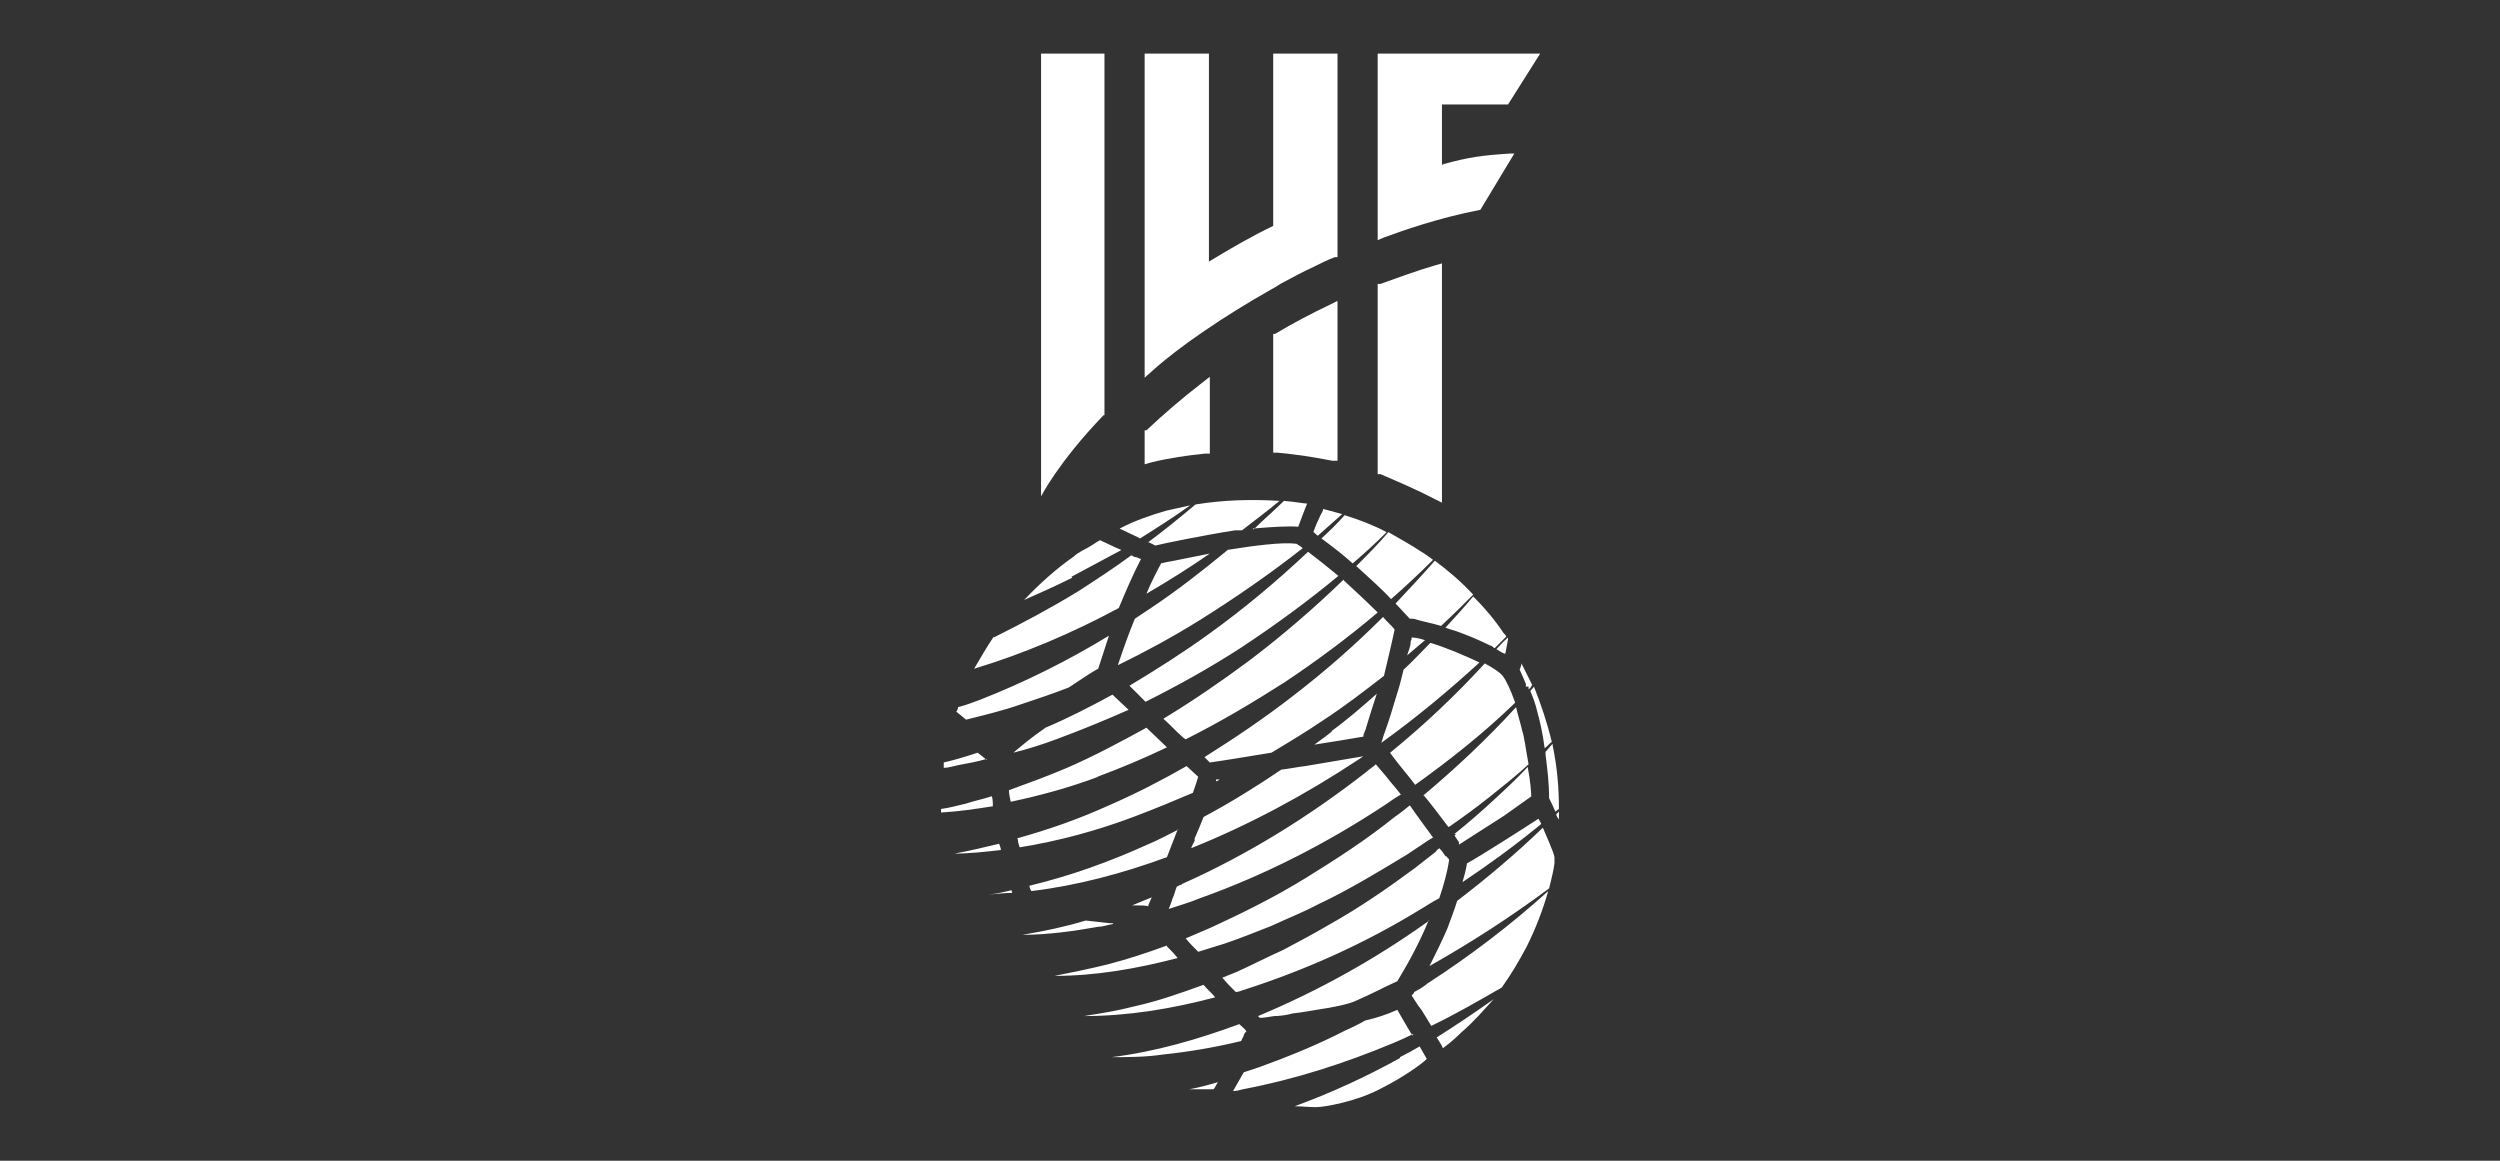
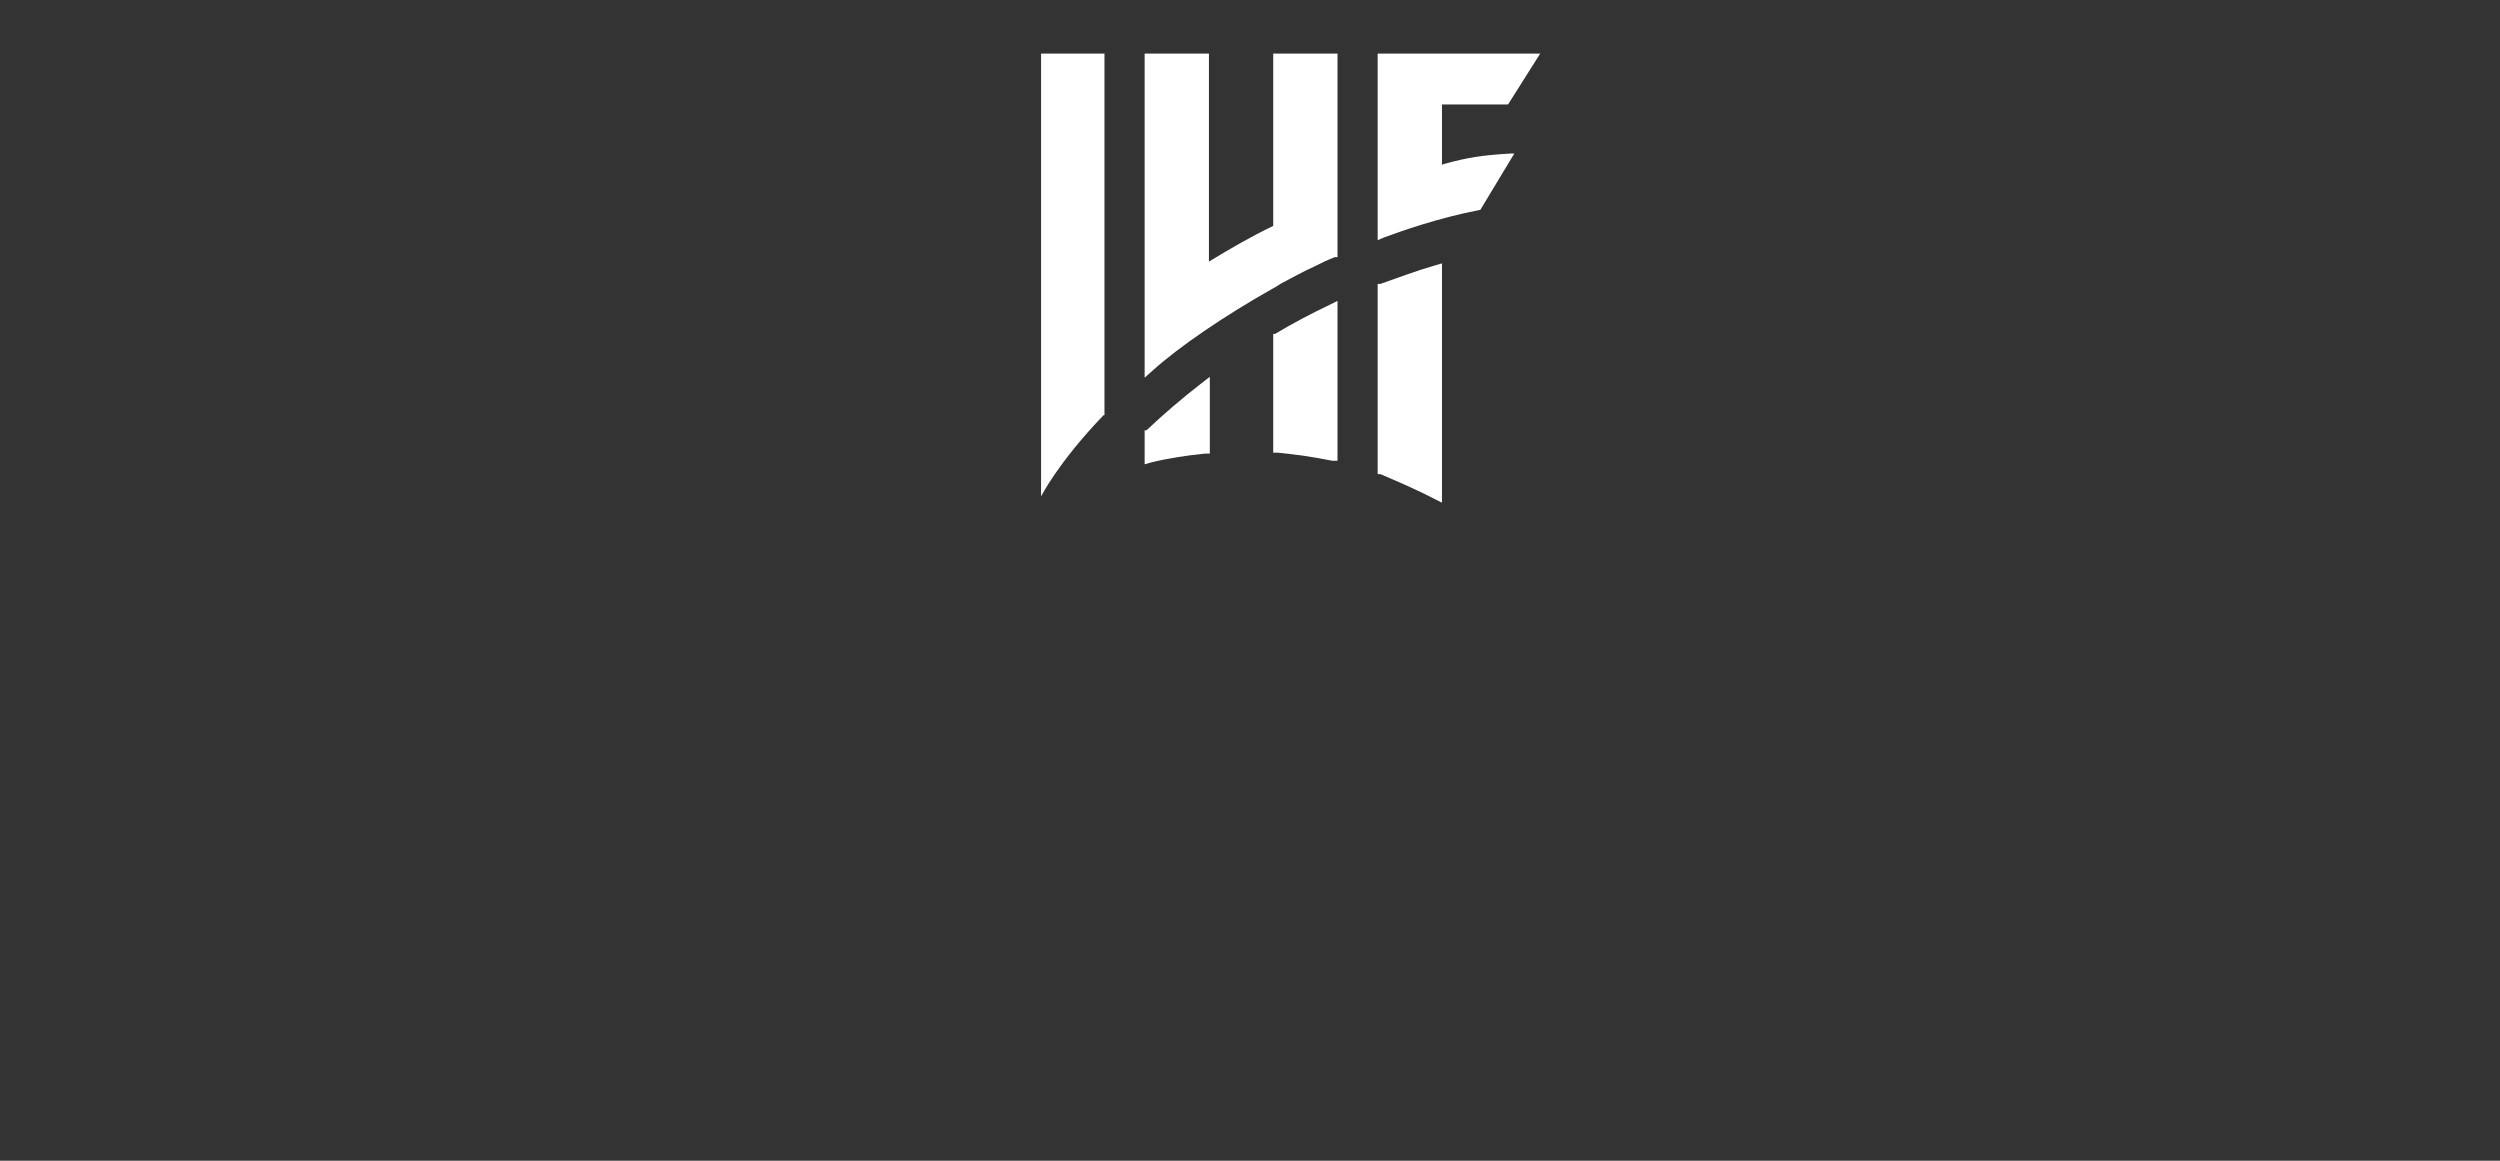
<svg xmlns="http://www.w3.org/2000/svg" id="LOGOS" version="1.1" viewBox="0 0 280 130">
  <rect x="0" y="0" width="280" height="130" fill="#333333" stroke="none" />
  <defs>
    <style> .cls-1, .cls-2 { fill: #fff; } .cls-2 { stroke-width: 0px; } </style>
  </defs>
-   <path id="SVGID" class="cls-1" d="M113.5,100c-.9,0-1.8.1-2.8.2.9-.1,1.8-.3,2.6-.5,0,.1,0,.2.1.3ZM112.1,95.2c0-.2-.1-.4-.2-.7-1.7.4-3.3.8-5,1.1,1.7,0,3.5-.2,5.2-.4ZM136.2,87.5c.1,0,.3-.1.4-.2-.1,0-.3,0-.4,0,0,0,0,.1,0,.1ZM133.8,93.9v.3c-.2.3-.3.6-.4.8,6.5-2.6,12.8-6,18.7-9.9.2-.1.4-.3.6-.4-1.8.3-4.1.7-6.5,1.1-.9.1-1.8.3-2.7.4-2.8,1.9-5.7,3.7-8.7,5.3-.3.8-.7,1.7-1,2.4ZM126.8,101.4c.8,0,1.5,0,1.8.1,0-.2.2-.5.4-1-.7.3-1.5.6-2.2.9ZM149.2,81.9c-.6.5-1.3,1-2,1.5,1.9-.3,3.8-.6,5.5-.9,0-.1,0-.3.1-.4,0-.2.2-.4.2-.6.4-1.3.8-2.6,1.2-3.8-1.7,1.5-3.3,2.9-5.1,4.2ZM161.9,95.9c-.2-.3-.4-.6-.7-.9-.1.1-.3.2-.4.4l-2.3,1.8c-3.1,2.3-6.3,4.5-9.7,6.4-1.7,1-3.4,1.9-5.1,2.8-1.8.8-3.5,1.7-5.3,2.5-.5.2-1,.4-1.5.6.5.6,1,1.1,1.5,1.6.3,0,.5-.1.8-.2,6.9-2.2,13.6-5.2,19.8-9,.7-.4,1.4-.9,2.2-1.3.5-1.5.9-2.9,1.1-4.3,0-.1-.2-.2-.3-.4ZM163.1,93.5c0,0-.1,0-.2.1.2.2.3.5.5.7h0c0,.2,0,.2,0,.3l5-3.2,3.1-2.2c0-.4-.1-1.8-.4-3.3-1.2,1.3-2.5,2.5-3.8,3.7-1.4,1.3-2.9,2.6-4.4,3.8ZM172.3,91.7h0c-1.2.8-6.7,4.3-8,5-.1.7-.3,1.4-.5,2.1,3-2,6-4.2,8.8-6.5,0-.2-.2-.4-.3-.6ZM124.7,103.4c-.1,0-.2,0-.4,0-.9-.1-1.8-.2-2.7-.3-2.3.7-4.7,1.2-7.1,1.6,2.8,0,5.7-.4,8.5-.9.5,0,1-.2,1.6-.3ZM134.8,110.3c-2.5.9-5,1.8-7.7,2.4-1.9.5-3.8.8-5.7,1.1,4.9,0,9.8-.8,14.7-2.1-.4-.5-.9-.9-1.3-1.4ZM132,92.9c-1.2.6-2.3,1.2-3.5,1.7-4.2,1.9-8.6,3.5-13.2,4.6,0,.2.1.4.2.6,0,0,0,0,0,0,5.1-.6,10.3-2,15.2-3.8.4-1,.8-2.1,1.2-3.1ZM171.4,77.4c.3.7.6,1.5.8,2.4.3,1.1.6,2.4.8,4,.3-.2.5-.5.8-.7-.5-2.1-1.2-4.2-2-6.2-.1.2-.3.3-.4.5ZM130.7,105.9c-2.2.8-4.3,1.5-6.6,2.1-2,.5-4,.9-6,1.3,4.6,0,9.2-.8,13.8-2-.4-.5-.8-.9-1.2-1.3ZM168.6,73.2l.3-1.6v-.2c-.5.4-.9.9-1.3,1.3.3.2.6.4.9.5ZM155.7,84.3c0,0,.1.2.2.3.8,1.1,1.7,2.1,2.6,3.3,3.9-2.8,7.7-5.8,11.2-9.2-.5-1.4-1-2.5-1.4-3-.3-.4-1.1-.9-2-1.4-3.3,3.6-6.8,6.9-10.6,10ZM174.6,90.9c0,0-.2.2-.3.3,0,.2.2.4.3.6,0-.3,0-.6,0-.9ZM159.7,110.3c-.4.3-.9.6-1.3.8,0,.1-.2.3-.3.4.3.4.6,1,1.1,1.6.3.5.7,1.1,1.1,1.8,2.7-1.3,5.3-2.8,7.9-4.3,1-1.4,1.9-2.9,2.8-4.6,1-2,1.8-4.1,2.4-6.2-4.2,3.8-8.8,7.3-13.6,10.4ZM134.8,84.7c.2.2.5.5.7.7,2.1-.3,4.4-.7,6.9-1.1,2-1.2,4-2.4,5.9-3.7,2.3-1.5,4.5-3.2,6.7-4.9.4-1.7.8-3.3,1.2-5.2-.4-.5-.9-.9-1.3-1.4-3.1,3.1-6.4,6-9.9,8.7-3.2,2.5-6.6,4.8-10.1,7ZM160.1,103.1c0,0-.2.1-.3.2-5.9,4.2-12.2,7.7-18.9,10.5,0,0,.1.1.2.2.4,0,1-.1,1.6-.2.6,0,1.4-.1,2.1-.3,1.1-.1,2.5-.4,3.9-.6,1.1-.2,2.1-.4,2.9-.7.9-.4,1.8-.8,2.6-1.2.8-.4,1.6-.8,2.3-1.1,1.4-2.3,2.6-4.6,3.5-6.8,0,0,0,0,0,0ZM142.4,103.7c1.7-.8,3.5-1.5,5.2-2.4,3.4-1.6,6.7-3.6,10-5.6l2.4-1.6c.2-.1.3-.2.5-.3-.8-1.1-1.7-2.3-2.6-3.6-.5.4-1.1.9-1.7,1.3-3.1,2.5-6.5,4.7-9.9,6.8-3.4,2.1-7,3.9-10.7,5.6-.9.4-1.9.8-2.8,1.2.4.5.9,1,1.4,1.5,1-.3,1.9-.6,2.9-.9,1.8-.6,3.5-1.3,5.3-2ZM114,94c0,.3.1.6.2.9,4.4-.7,8.8-1.9,13-3.5,2.1-.8,4.3-1.7,6.4-2.6.3-.8.5-1.5.6-1.8l-1.3-1.2c-2.8,1.6-5.7,3.1-8.7,4.4-3.3,1.5-6.7,2.7-10.3,3.7ZM132.3,99.1c-.2,0-.4.2-.5.2-.2.5-.3,1-.5,1.4-.1.4-.3.8-.4,1.1,1.2-.4,2.3-.7,3.5-1.2,7.3-2.6,14.3-6.2,20.8-10.5.6-.4,1.1-.8,1.7-1.1-.5-.7-1.1-1.3-1.7-2.1-.4-.5-.8-.9-1.1-1.3-.3.3-.7.5-1,.8-6.4,5-13.3,9.3-20.7,12.6ZM139.6,115.5c-.2-.3-.5-.5-.8-.8-4.6,1.7-9.4,3.1-14.3,3.7,1.9,0,3.8,0,5.8-.3,2.9-.3,5.8-.8,8.7-1.5.1-.2.2-.4.3-.6,0-.2.2-.4.3-.5ZM122.9,87c2.7-1,5.3-2.1,7.8-3.3l-2.3-2.2c-2.9,1.6-5.9,3.2-8.9,4.5-2.1.9-4.3,1.7-6.5,2.5,0,.4.1.8.2,1.3,3.3-.7,6.6-1.6,9.8-2.8ZM118.3,82.8c2.7-1,5.4-2.1,8.1-3.3l-1.8-1.7c-2.4,1.3-4.9,2.6-7.5,3.7-1.6,1.1-2.9,2.2-3.6,2.8,1.6-.4,3.2-.9,4.8-1.5ZM173.1,84.5c.2,1.6.4,3.2.4,4.9.2.4.5,1,.7,1.5.1-.1.3-.2.4-.3,0-2.4-.2-4.7-.7-7.1,0,0,0-.1,0-.2-.3.3-.5.6-.8.9,0,.1,0,.2,0,.4ZM156.3,67.6c.6.6,1.1,1.2,1.6,1.7h.4c1,.3,2.1.5,3.1.8,1.2-1.1,2.4-2.3,3.6-3.5-1.3-1.4-2.8-2.7-4.3-3.8-1.4,1.6-2.9,3.2-4.4,4.8ZM161.9,70.3c.5.2,1,.3,1.5.5,1.1.4,2.3.9,3.5,1.5.2,0,.3.2.5.3.4-.4.9-.9,1.3-1.3,0-.1-.2-.3-.3-.4-1-1.5-2.1-2.8-3.4-4.1-1,1.2-2.1,2.4-3.2,3.6ZM151.9,63.4c1.3,1.2,2.7,2.4,3.9,3.7,1.6-1.4,3.2-2.9,4.7-4.4-.4-.3-.8-.6-1.3-.9-1.2-.8-2.5-1.5-3.7-2.2-1.1,1.3-2.3,2.5-3.6,3.8ZM174.1,96.5v-.5c-.1-.6-.8-2.1-1.3-3.3-3,2.9-6.2,5.6-9.6,8.2-.3,1-.7,2-1.1,3.1-.6,1.4-1.3,2.8-2,4.2,4.6-2.6,9.1-5.5,13.4-8.7.2-.9.5-1.9.6-2.8,0,0,0-.1,0-.2ZM171.2,76.9c0,0,0,.2,0,.3.2-.1.3-.3.4-.5-.4-.8-.8-1.6-1.2-2.4,0,.2-.1.5-.2.7.2.4.4.9.7,1.6v.3ZM150.4,57.6c-.7-.2-1.5-.4-2.2-.6,0,.2-.2.5-.3.7-.3.6-.6,1.3-.8,1.9.2.1.3.3.5.4.9-.8,1.8-1.6,2.7-2.4ZM158.2,116c-.8-1.3-1.4-2.4-1.7-2.9-1.1.5-2.3.9-3.6,1.2-.7.4-1.5.8-2.2,1.1-3.1,1.6-6.3,2.9-9.6,4.1-.6.2-1.2.4-1.8.6l-1.2,2.1c.4,0,.7-.1,1.1-.2,5.8-1.1,11.4-2.9,16.9-5.2.7-.3,1.4-.6,2.2-1ZM156.8,118.5c-3.8,2.1-7.7,3.9-11.8,5.4.8,0,1.5.1,2.4.1.9,0,4.4-.6,7.1-2,2.6-1.3,4.7-2.8,5.3-3.4-.3-.5-.5-.9-.8-1.4-.7.4-1.4.8-2.2,1.2ZM159.4,89c1,1.2,1.9,2.4,2.8,3.6,0,0,0,0,.1,0,1.6-1.1,3.1-2.2,4.6-3.4,1.5-1.2,2.9-2.3,4.3-3.6-.3-1.6-.5-3.2-.7-3.7-.2-.9-.5-1.8-.7-2.7-3.2,3.5-6.7,6.8-10.4,9.9ZM120,64.6c1.9-1,3.7-2,5.6-3-.2-.1-.5-.2-.7-.3l-1.7-.8c-.2.1-.5.3-.8.5-.6.4-1.3.7-1.4.8-.2.1-.5.3-.7.5-2,1.4-3.9,3.1-5.6,4.9,1.8-.8,3.6-1.6,5.4-2.5ZM128.6,60.7l.8.4c.8-.2,5.1-1.1,8.9-1.7.3,0,.5,0,.8,0,1.4-1.1,2.9-2.2,4.2-3.3-3.2-.2-6.3-.1-9.4.4-1.8,1.5-3.5,2.9-5.4,4.3ZM140.3,59.2c2.3-.2,4.2-.3,5.1-.2.2-.5.7-1.9,1-2.6-.4,0-1.3-.2-2.6-.3-1.1,1.1-2.3,2.1-3.4,3.2ZM133.3,56.6c-.9.2-1.8.4-2.7.6-1.7.5-3.5,1.1-5.2,2l2.3,1.1c1.9-1.2,3.8-2.4,5.6-3.7ZM160.9,116.1c0,.1.1.2.2.4.2.3.4.6.5.9.4-.3,1.1-.8,2.1-1.8,1.4-1.2,2.5-2.5,3.6-3.7-2.1,1.5-4.2,2.9-6.4,4.3ZM150.6,57.7c-.8.9-1.7,1.8-2.6,2.6,1.2.9,2.4,1.8,3.5,2.8,1.3-1.1,2.6-2.3,3.8-3.5-1.5-.8-3.1-1.4-4.7-1.9ZM150.5,64.9c-3.3,3.2-6.9,6.3-10.6,9.1-3.1,2.3-6.3,4.5-9.6,6.5.8.7,1.4,1.4,2.1,2,.1.1.2.2.4.3,3.8-1.9,7.5-4.1,11.1-6.4,3.6-2.4,7.1-5,10.4-7.8-1.2-1.2-2.5-2.4-3.8-3.6ZM126.4,76.7c.1.1.2.2.4.4.5.5,1,1,1.5,1.5,3.6-1.8,7.2-3.8,10.6-6,3.8-2.5,7.5-5.2,11-8.1-1.1-.9-2.2-1.8-3.4-2.7-3.5,3.3-7.2,6.4-11.1,9.2-2.9,2.1-5.9,4-8.9,5.8ZM137.5,61.6c-2.8,2.3-5.6,4.5-8.6,6.5-.6.4-1.2.8-1.8,1.2-.7,1.7-1.3,3.4-1.9,5.2,3.1-1.5,6.2-3.2,9.1-5,4-2.5,7.9-5.2,11.6-8.1-.2-.2-.4-.3-.7-.5-1.6-.2-4.7.2-7.8.7ZM136,121.9s0,0,0,0l.4-.7c-1,.3-2.1.6-3.2.8,1,0,1.9,0,2.7,0ZM157.2,75c-.2.8-.4,1.7-.7,2.6-.5,1.7-1,3.3-1.4,4.4-.2.5-.3,1-.4,1.2,0,0,0,0,0,0,3.9-2.8,7.5-5.8,11-9-1.7-.8-3.8-1.7-5.5-2.2-1,1-2,2.1-3.1,3.1ZM158,71.9c0,.4-.2.9-.4,1.5.7-.6,1.3-1.1,2-1.7-.6-.2-1.1-.3-1.5-.3,0,.1,0,.3-.1.4ZM110.5,85.1l-1-.8c-1.2.4-2.5.8-3.8,1.1,0,.2,0,.4,0,.6.5,0,1.1-.2,1.6-.3,1.1-.2,2.2-.4,3.2-.7ZM111,89.2c-.9.3-1.9.5-2.8.8-.9.2-1.9.5-2.8.6,0,.1,0,.2,0,.4,1.9-.1,3.9-.4,5.8-.7,0-.3,0-.7-.1-1.1ZM130.1,63c-.6,1.1-1.2,2.3-1.7,3.5,2.4-1.4,4.8-2.9,7.1-4.5-1.5.3-3,.6-4,.8-.6.1-1.1.2-1.4.3ZM119.7,77c1.4-.9,2.5-1.7,3.3-2.1.4-1.2.8-2.5,1.2-3.7-4.6,2.8-9.4,5.2-14.5,7.2-.8.3-1.6.6-2.4.8,0,.2-.1.4-.2.5l1.1.9c2-.5,4.1-1,6.1-1.7,1.8-.6,3.6-1.2,5.4-1.9ZM111.3,71.3c-.8,1.2-1.5,2.4-2.2,3.6,5.6-1.7,11-4,16.2-6.8.8-1.9,1.6-3.8,2.5-5.5-.2,0-.4-.2-.6-.2-.2,0-.4-.2-.5-.2-1.9,1.4-3.9,2.7-5.9,4-3.1,1.9-6.3,3.6-9.5,5.2Z" />
  <g>
    <path class="cls-2" d="M142.8,37.4h-.2v13.3h.5c2.1.2,4.1.5,6.1.9h.6c0,.1,0-17.9,0-17.9l-.8.4c-2.1,1-4.2,2.1-6.2,3.3Z" />
    <path class="cls-2" d="M128.3,48.2h-.1v3.8l.7-.2c2-.5,4.1-.8,6.1-1h.5v-8.6l-.9.7c-2.2,1.7-4.3,3.5-6.2,5.3Z" />
    <path class="cls-2" d="M116.6,55.6s1.9-3.8,7-9.1h.1V6h-7.1v49.6Z" />
    <path class="cls-2" d="M142.6,25.3c-2.5,1.2-4.9,2.6-7.2,4V6h-7.2v36.3l.9-.8c3-2.7,8-6.1,13.3-9.1.4-.2.7-.4,1-.6,1.3-.7,2.6-1.4,3.7-1.9.8-.4,1.6-.8,2.4-1.1h.3V6h-7.2v19.3Z" />
    <path class="cls-2" d="M154.6,31.8h-.3v21.3h.3c2.1.9,4.2,1.8,6.1,2.8l.8.4v-26.8l-.7.2c-2.1.6-4.2,1.4-6.2,2.1Z" />
    <path class="cls-2" d="M161.5,18.5v-6.8h7.4l3.6-5.7h-18.2v20.9l.7-.3c1.9-.7,6.1-2.2,10.8-3.1,1.4-2.3,3.8-6.3,3.8-6.3,0,0-.4,0-.5,0-3.1.2-4.6.4-7.5,1.2Z" />
  </g>
</svg>